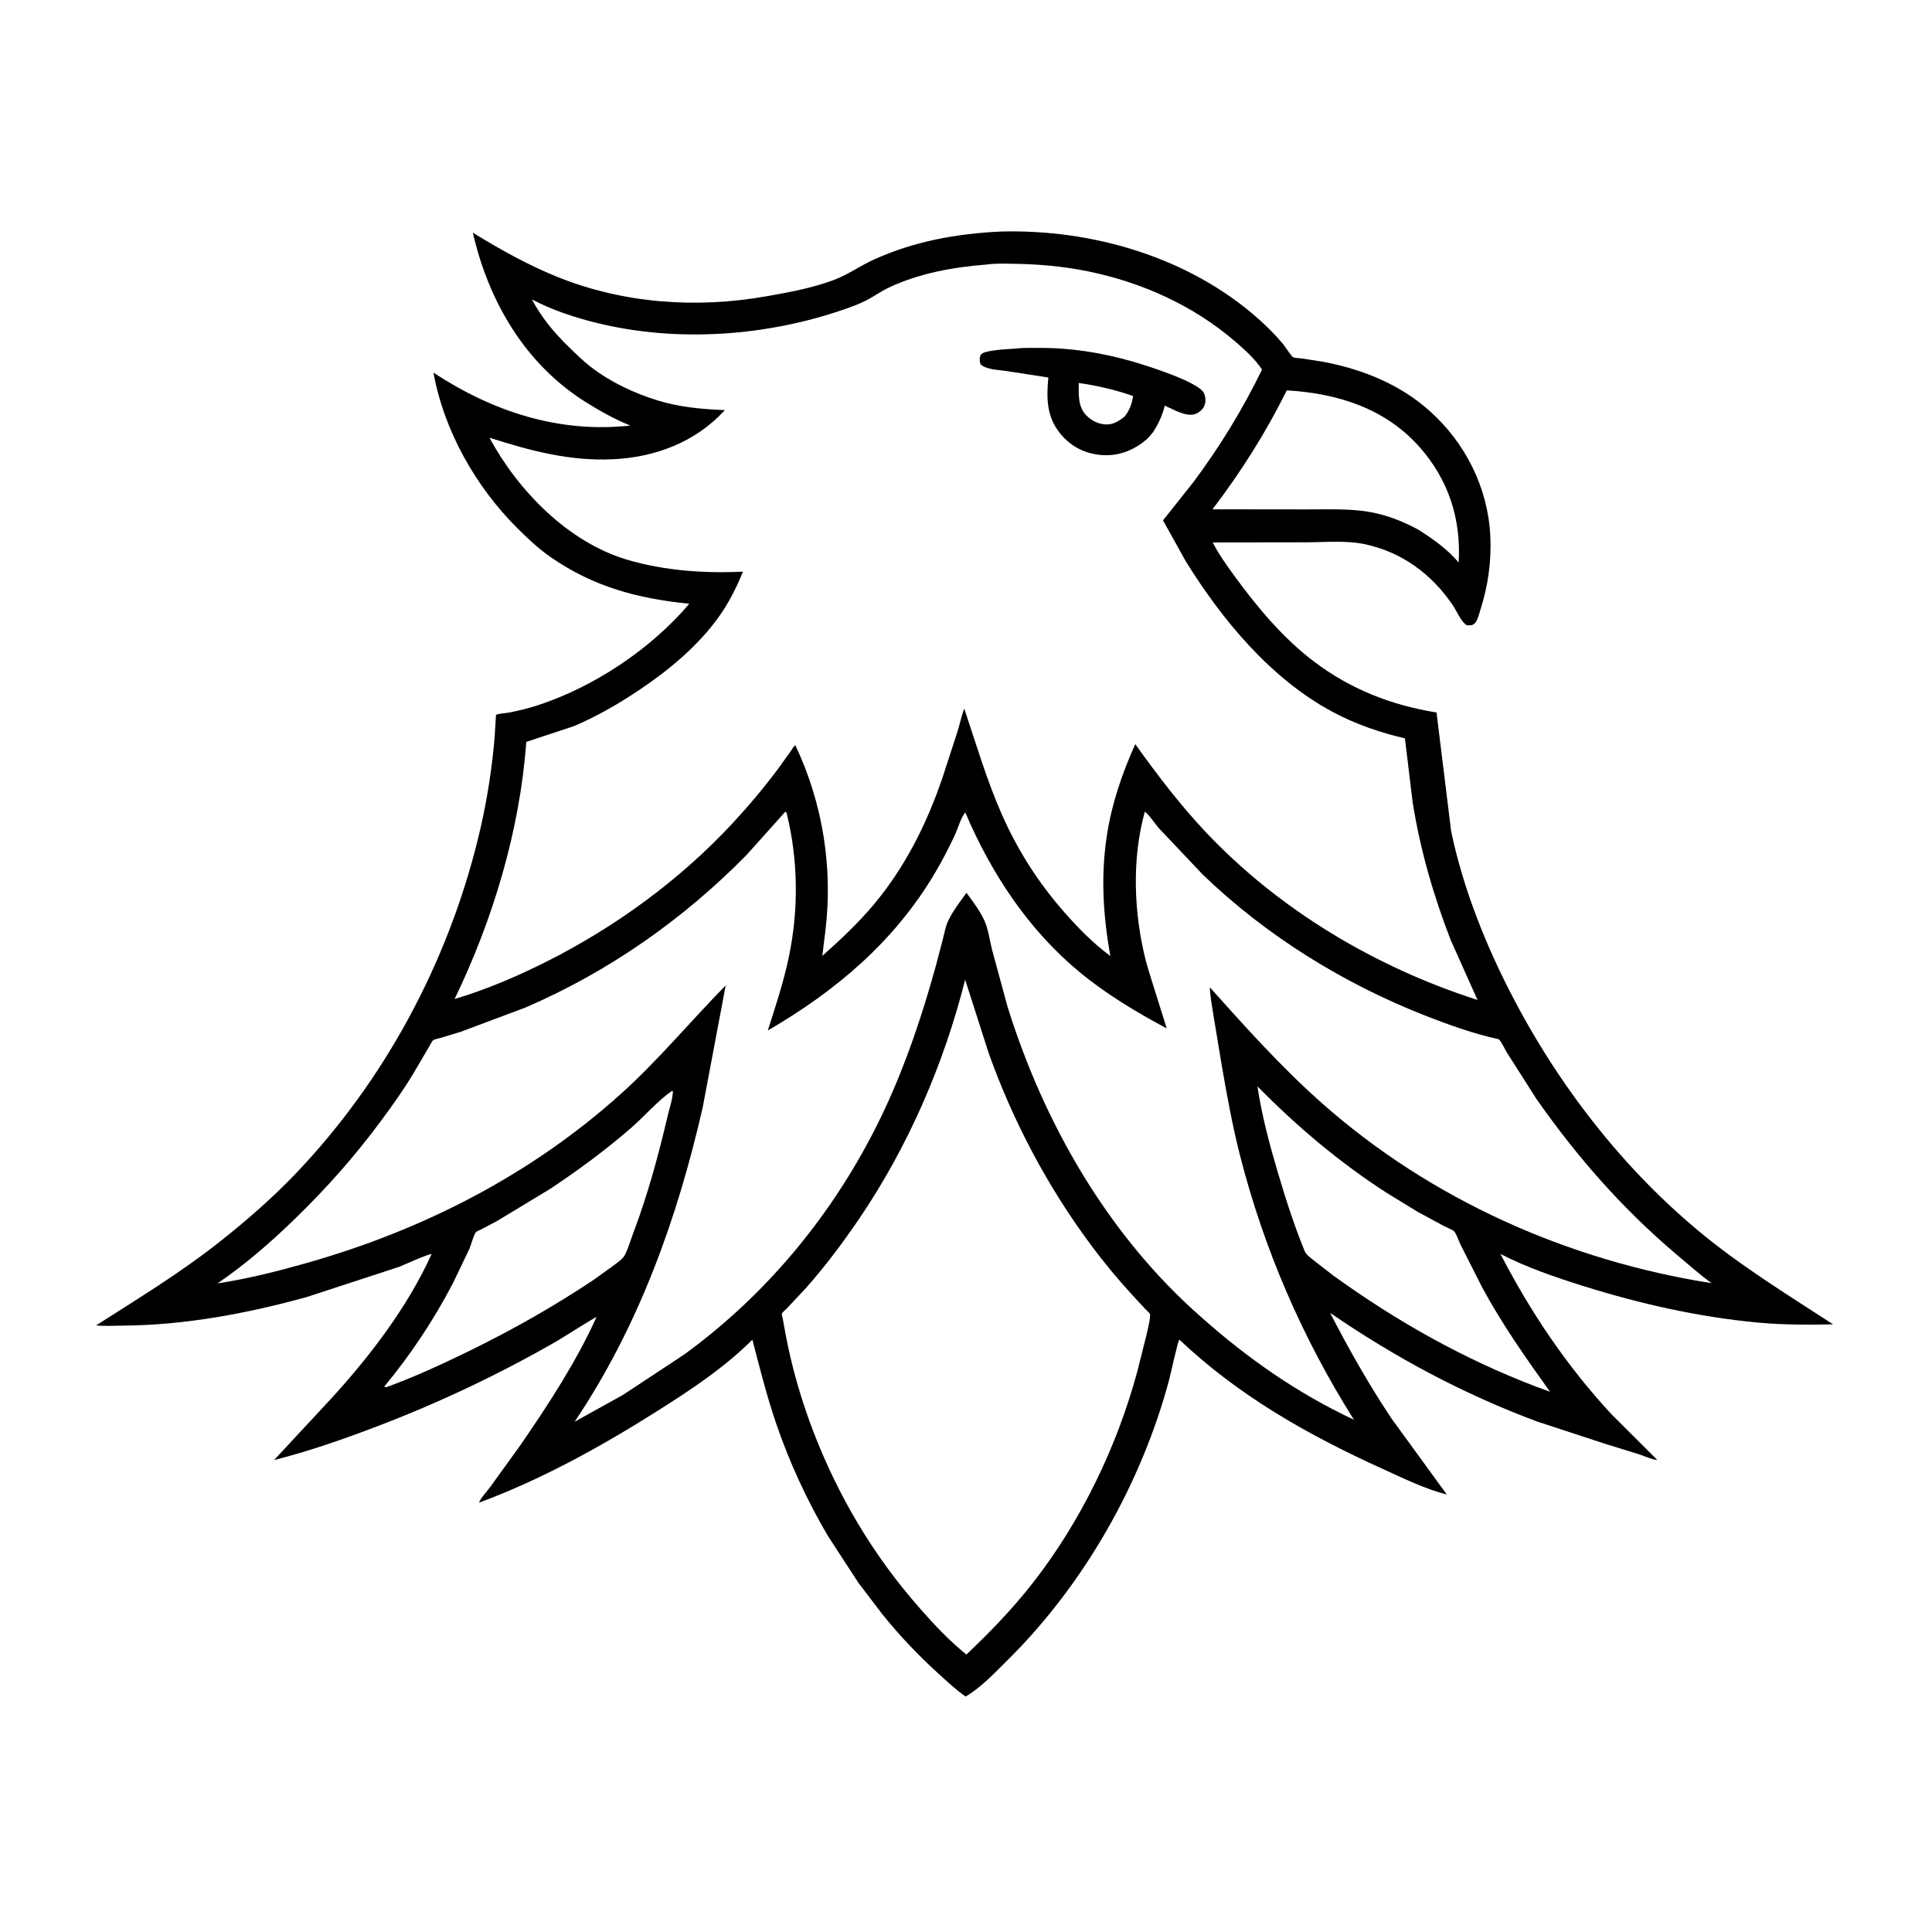
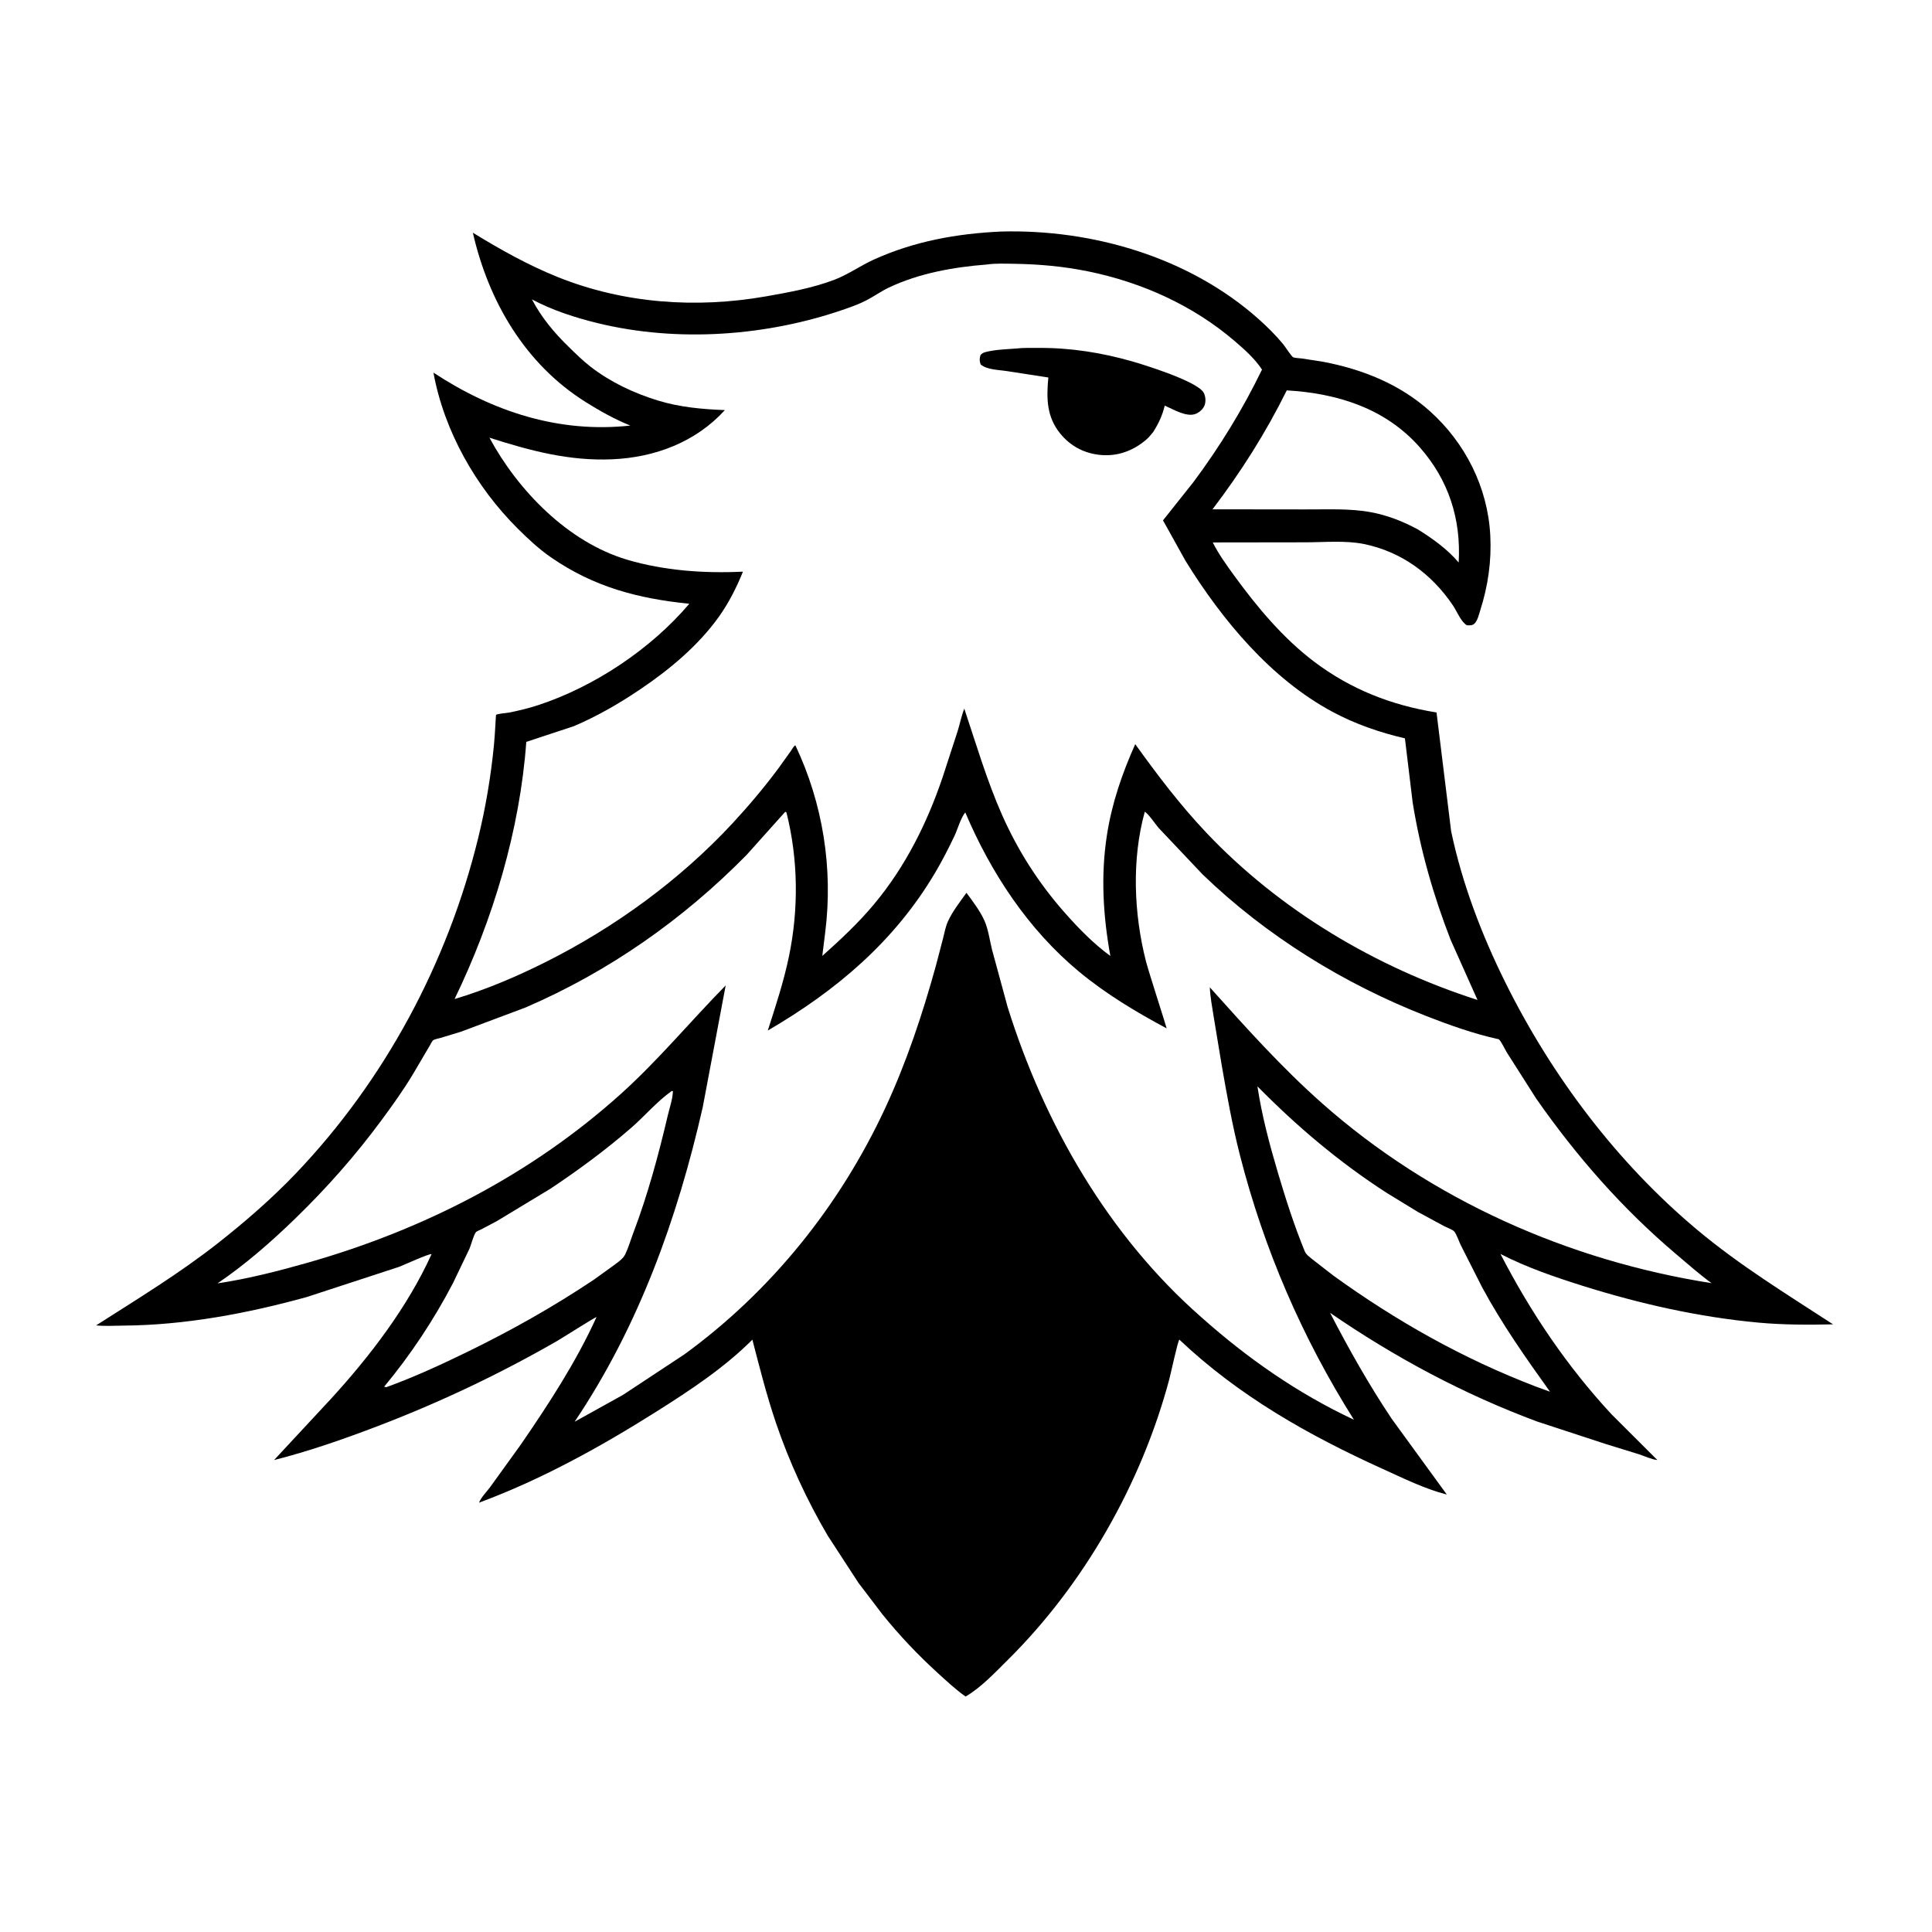
<svg xmlns="http://www.w3.org/2000/svg" version="1.1" style="display: block;" viewBox="0 0 2048 2048" width="1024" height="1024">
-   <path transform="translate(0,0)" fill="rgb(255,255,255)" d="M -0 -0 L 2048 0 L 2048 2048 L -0 2048 L -0 -0 z" />
  <path transform="translate(0,0)" fill="rgb(0,0,0)" d="M 1061.22 245.436 C 1158.28 242.846 1260.32 272.698 1333.69 337.8 C 1343.09 346.146 1352.3 355.239 1360.29 364.949 C 1362.04 367.071 1369.14 378.059 1370.84 378.737 C 1373.09 379.635 1377.56 379.652 1380.07 380.001 L 1402.92 383.565 C 1444.48 391.532 1483.8 407.23 1515.66 435.77 C 1553.36 469.538 1577.13 516.818 1579.76 567.5 C 1581.17 594.791 1577.41 620.995 1569.11 647 C 1567.78 651.17 1566.28 657.962 1563.03 661.005 C 1560.56 663.311 1558.11 662.83 1555 662.851 C 1548.83 659.393 1544.33 647.945 1540.24 641.868 C 1517.81 608.514 1485.54 584.835 1446 576.717 C 1426.62 572.739 1404.19 574.838 1384.33 574.872 L 1285.57 575.007 C 1291.75 587.241 1299.95 598.694 1307.99 609.755 C 1332.34 643.241 1359.97 676.438 1393.17 701.5 C 1431.88 730.727 1475.15 747.645 1522.78 755.252 L 1538.26 881.098 C 1549.95 936.693 1570.63 990.893 1595.84 1041.67 C 1644.93 1140.58 1713.99 1232.37 1798.85 1303.45 C 1844.16 1341.42 1893.76 1371.71 1943.13 1403.87 C 1916.61 1404.42 1890.26 1404.44 1863.83 1402.01 C 1800.97 1396.23 1738.12 1382.01 1678 1363.13 C 1648.58 1353.89 1617.93 1343.4 1590.55 1329.24 C 1622.44 1391.01 1661.08 1448.36 1708.45 1499.39 L 1756.9 1547.72 C 1750.72 1547.09 1743.22 1543.49 1737.22 1541.54 L 1702.06 1530.68 L 1629.5 1506.9 C 1551.3 1477.81 1478.61 1438.88 1409.92 1391.64 C 1429.82 1430.09 1451.09 1467.82 1475.15 1503.83 L 1533.68 1584.27 C 1510.41 1578.37 1487.23 1566.85 1465.4 1556.96 C 1386.72 1521.29 1313.3 1479.79 1250.16 1420.06 C 1248.55 1421.28 1241.06 1456.21 1239.5 1462.05 C 1210.17 1572.08 1149.43 1679.19 1068.47 1759.41 C 1055.2 1772.56 1039.77 1789.05 1023.57 1798.41 C 1012.97 1790.96 1003.3 1781.87 993.739 1773.16 C 972.737 1754.02 953.224 1733.37 935.371 1711.24 L 910.062 1677.99 L 877.427 1627.86 C 855.339 1590.24 836.661 1549.83 822.615 1508.52 C 812.722 1479.43 805.26 1449.83 797.551 1420.11 C 767.787 1449.88 731.538 1473.82 696.066 1496.2 C 636.525 1533.77 573.928 1568.41 507.785 1592.9 C 509.776 1587.48 516.024 1581.24 519.557 1576.4 L 552.082 1531.31 C 581.755 1488.1 610.595 1444.03 632.329 1396.15 C 631.128 1395.99 594.845 1419.03 590.478 1421.54 C 528.98 1456.89 465.123 1487.13 398.828 1512.35 C 363.334 1525.86 327.353 1538.38 290.519 1547.73 L 350.5 1483.18 C 392.04 1437.81 431.989 1385.69 457.477 1329.43 C 454.477 1328.84 428.302 1340.9 423.204 1342.85 L 325.24 1374.89 C 262.339 1392.28 196.025 1404.75 130.628 1405.2 C 121.221 1405.26 111.196 1405.95 101.869 1404.97 C 145.597 1377.03 190.31 1349.81 231.14 1317.7 C 260.137 1294.9 288.531 1270.22 313.993 1243.5 C 408.045 1144.8 474.408 1020.85 506.82 888.656 C 514.795 856.132 520.281 823.494 523.573 790.171 C 524.842 777.322 525.608 757.917 525.836 757.773 C 528.053 756.371 537.157 755.901 540.196 755.272 C 550.336 753.174 560.426 750.766 570.272 747.545 C 629.891 728.04 690.047 687.952 730.683 640.021 C 676.214 634.49 629.552 622.258 583.945 590.74 C 571.256 581.971 559.772 571.206 548.847 560.347 C 504.349 516.122 470.772 456.909 459.459 394.992 C 522.301 436.323 592.439 459.381 668.156 451.127 C 651.554 444.386 635.802 435.609 620.648 426.08 C 556.42 385.69 517.842 319.295 501.246 246.679 C 530.078 264.368 560.159 281.26 591.623 293.846 C 661.588 321.833 738.132 327.12 812 314.154 C 836.02 309.938 861.14 305.343 884.049 296.736 C 898.739 291.217 911.934 281.656 926.278 275.167 C 969.423 255.647 1014.27 247.618 1061.22 245.436 z" />
  <path transform="translate(0,0)" fill="rgb(255,255,255)" d="M 1364.03 413.812 C 1417.58 416.921 1468.47 432.776 1504.87 473.994 C 1535.58 508.759 1548.9 550.163 1546.26 596.263 C 1534.2 582.088 1518.77 571.055 1503.1 561.26 C 1487.16 552.668 1470.91 546.226 1453.03 542.927 C 1430.63 538.792 1406.51 540.137 1383.79 539.996 L 1285.32 539.888 C 1315.65 499.997 1341.78 458.747 1364.03 413.812 z" />
  <path transform="translate(0,0)" fill="rgb(255,255,255)" d="M 712.072 1156.5 L 713.329 1156.71 C 713.049 1165.13 709.781 1174.33 707.838 1182.6 C 697.996 1224.52 686.682 1266.44 671.403 1306.74 C 668.571 1314.21 666.205 1322.52 662.743 1329.68 C 660.386 1334.55 654.812 1338.14 650.595 1341.31 L 629.68 1356.41 C 586.548 1385.24 542.512 1410.04 495.915 1432.79 C 467.96 1446.43 438.674 1459.93 409.414 1470.5 L 407.242 1469.95 C 435.293 1436.14 459.788 1399.21 480.114 1360.29 L 497.721 1323.54 C 499.561 1319.29 501.915 1309.23 504.586 1306.04 C 505.331 1305.16 509.222 1303.66 510.355 1303.07 L 527.15 1294.14 L 583.422 1260.12 C 613.094 1240.35 642.153 1218.98 669.074 1195.56 C 683.4 1183.09 696.616 1167.39 712.072 1156.5 z" />
  <path transform="translate(0,0)" fill="rgb(255,255,255)" d="M 1332.92 1151.55 C 1374.66 1194.01 1420.1 1232.4 1470.21 1264.66 L 1502.96 1284.68 L 1531.37 1300.04 C 1533.77 1301.31 1539.5 1303.35 1541.3 1305.14 C 1543.78 1307.6 1546.65 1316.17 1548.32 1319.59 L 1571.23 1364.81 C 1592.33 1403.84 1617.3 1439.3 1643.07 1475.28 L 1628.22 1469.88 C 1550.99 1440.36 1480.21 1400.45 1413.26 1352.08 L 1391.07 1334.83 C 1388.1 1332.38 1384.52 1329.9 1383.02 1326.24 C 1371.94 1299.2 1363.02 1271.39 1354.72 1243.4 C 1345.8 1213.31 1337.6 1182.61 1332.92 1151.55 z" />
-   <path transform="translate(0,0)" fill="rgb(255,255,255)" d="M 1023.1 1038.53 L 1048.22 1116.86 C 1074.17 1189.37 1110.49 1257.82 1156.38 1319.67 C 1170 1338.02 1184.57 1355.64 1200.03 1372.47 L 1214.46 1388.08 C 1215.61 1389.32 1218.61 1391.75 1219.13 1393.1 C 1219.17 1393.21 1219.15 1394.94 1219.13 1395.23 C 1218.75 1401.27 1216.97 1407.72 1215.69 1413.63 L 1205.6 1453.83 C 1183.94 1533.73 1146.06 1612.29 1095.07 1677.67 C 1073.48 1705.35 1049.8 1729.81 1024.41 1753.9 C 1006.81 1739.7 990.737 1722.7 975.817 1705.75 C 951.201 1677.79 929.429 1648.33 910.265 1616.37 C 873.505 1555.06 845.875 1484.58 832.739 1414.23 L 829.652 1397.43 C 829.502 1396.6 828.578 1393.25 828.755 1392.49 C 828.94 1391.69 833.162 1387.91 833.906 1387.14 L 854.21 1365.51 C 874.637 1342.48 893.188 1317.74 910.5 1292.3 C 962.489 1215.92 1000.53 1128.1 1023.1 1038.53 z" />
  <path transform="translate(0,0)" fill="rgb(255,255,255)" d="M 832.416 860.5 L 833.678 861.208 C 846.163 911.002 846.728 963.66 836.326 1013.83 C 830.806 1040.45 822.215 1066.56 813.887 1092.42 C 886.421 1050.12 947.989 998.217 991.213 925.231 C 998.759 912.489 1005.48 899.389 1011.82 886.01 C 1015.26 878.756 1018.35 867.136 1023.22 861.177 C 1050.42 925.232 1089.89 985.298 1143.84 1030.01 C 1172.52 1053.78 1203.98 1072.57 1236.71 1090.14 C 1236.88 1089.68 1217.59 1030.07 1214.76 1019 C 1201.9 968.642 1199.52 911.087 1213.5 860.567 C 1216.78 861.839 1225.18 874.175 1227.98 877.422 L 1274.82 926.935 C 1342.38 992.113 1424.45 1042.82 1511.76 1076.98 C 1536.15 1086.52 1562.08 1095.76 1587.65 1101.41 C 1588.01 1101.49 1588.43 1101.43 1588.73 1101.64 C 1591.07 1103.26 1595.49 1112.7 1597.33 1115.69 L 1628.55 1164.72 C 1671.19 1225.77 1719.88 1281.36 1776.84 1329.5 C 1789.16 1339.91 1801.27 1350.71 1814.32 1360.2 C 1662.56 1336.39 1517.03 1271.8 1401.62 1169.68 C 1358.48 1131.5 1320.83 1089.39 1282.45 1046.6 C 1282.92 1057.09 1284.99 1067.72 1286.61 1078.09 L 1294.95 1128.5 C 1300.56 1160.79 1306.31 1193.01 1314.44 1224.78 C 1339.86 1324.22 1380.48 1418.22 1435.21 1504.99 C 1375.43 1476.95 1322.54 1440 1273.34 1396.21 C 1174.84 1309.81 1106.9 1191.6 1068.1 1067.39 L 1051.58 1006.66 C 1049.15 996.929 1047.67 985.154 1043.6 976.066 C 1038.84 965.453 1031.33 955.719 1024.49 946.398 C 1017.65 955.954 1009.88 965.819 1004.94 976.502 C 1002.36 982.078 1001.2 988.657 999.705 994.594 L 992.124 1023.56 C 977.935 1075.01 960.874 1126.24 938.346 1174.67 C 890.253 1278.05 817.725 1368.48 725.399 1435.74 L 660.382 1478.64 L 609.132 1507.09 C 677.055 1406 718.034 1291.78 744.926 1173.72 L 769.261 1044.59 C 731.887 1082.62 698.021 1123.65 658.307 1159.43 C 563.182 1245.11 448.972 1303.54 326.283 1338.49 C 295.141 1347.36 262.622 1355.66 230.597 1360.41 C 260.14 1340.38 287.686 1316.26 313.25 1291.43 C 346.601 1259.04 376.824 1224.83 404.44 1187.4 C 416.16 1171.52 427.537 1155.66 437.708 1138.72 L 455.402 1108.66 C 456.18 1107.41 458.027 1103.52 459.132 1102.72 C 460.711 1101.58 464.968 1100.83 467.034 1100.22 L 488.631 1093.66 L 556.985 1068.03 C 645.278 1030.01 724.011 974.756 791.336 906.355 L 832.416 860.5 z" />
  <path transform="translate(0,0)" fill="rgb(255,255,255)" d="M 1045.93 280.414 C 1055.18 279.026 1065.7 279.515 1075.04 279.641 C 1101.31 279.994 1127.52 282.388 1153.29 287.635 C 1210.32 299.249 1264.96 323.831 1309.21 361.883 C 1319.55 370.774 1330.21 380.348 1337.79 391.763 C 1317.4 433.815 1292.86 473.824 1264.91 511.263 L 1232.83 551.596 L 1256.67 594.463 C 1295.16 656.818 1347.17 719.678 1412.76 754.719 C 1437.06 767.699 1462.54 776.415 1489.28 782.699 L 1497.44 850.323 C 1505.34 900.087 1519.48 949.474 1537.79 996.407 L 1566.22 1060 C 1458.38 1025.39 1356.67 965.037 1278.63 882.546 C 1250.93 853.259 1226.87 821.518 1203.4 788.826 C 1189.48 819.936 1178.67 851.319 1173.41 885.117 C 1166.72 928.137 1169.31 970.723 1177.02 1013.36 C 1159.12 1000.37 1142.58 983.314 1127.99 966.722 C 1100.69 935.681 1078.81 901.354 1062.1 863.57 C 1046.02 827.18 1034.78 788.86 1022.19 751.194 C 1019.21 758.713 1017.55 767.247 1015.14 775.038 L 999.163 824.076 C 982.632 872.809 959.644 918.886 926.488 958.547 C 909.719 978.607 891.14 995.947 871.673 1013.32 L 874.767 988.236 C 883.27 920.644 872.296 851.63 843.118 790.037 C 841.47 790.756 839.482 794.446 838.365 796.032 L 825.364 814.195 C 810.188 834.602 793.813 854.077 776.518 872.719 C 720.622 932.968 651.545 983.226 578.135 1019.95 C 547.058 1035.49 515.178 1049.05 481.868 1059.02 C 522.62 974.894 551.12 879.845 557.889 786.427 L 608.256 769.799 C 633.032 759.232 656.021 745.968 678.31 730.954 C 709.587 709.887 740.19 684.468 762.192 653.577 C 772.609 638.951 780.866 622.587 787.56 605.968 C 746.646 607.944 703.963 604.986 664.573 593.25 C 602.105 574.638 549.183 520.175 518.815 463.985 C 561.959 477.752 603.2 488.861 649.069 486.863 C 694.462 484.886 737.494 468.605 768.394 434.731 C 744.399 433.809 720.291 431.635 697.236 424.523 C 672.004 416.739 647.267 405.144 626.283 388.946 C 617.998 382.551 610.429 375.052 602.931 367.762 C 587.359 352.622 574.057 336.661 563.88 317.369 C 585.662 328.93 609.642 336.707 633.521 342.534 C 718.611 363.296 813.409 356.38 895.861 327.584 C 903.57 324.892 911.424 322.014 918.671 318.223 C 926.656 314.045 933.963 308.777 942.127 304.885 C 974.05 289.668 1010.93 283.1 1045.93 280.414 z" />
  <path transform="translate(0,0)" fill="rgb(0,0,0)" d="M 1077.51 369.411 C 1085.1 368.526 1093.27 368.876 1100.92 368.819 C 1134.63 368.566 1167.16 373.753 1199.59 382.919 C 1212.54 386.579 1269.97 404.373 1276.08 416.5 C 1277.94 420.199 1278.38 425.379 1277.02 429.305 C 1275.59 433.444 1271.65 436.962 1267.68 438.628 C 1257.97 442.706 1243.61 433.804 1234.69 429.971 C 1232.06 440.552 1228.34 448.557 1222.57 457.773 L 1222.43 457.949 C 1220 461.018 1217.57 463.951 1214.56 466.48 C 1200.99 477.875 1184.84 483.875 1167 482.305 C 1149.67 480.78 1134.99 473.156 1124.02 459.74 C 1109.29 441.726 1109.22 422.129 1111.29 400.155 L 1066.69 393.281 C 1058.4 392.018 1045.85 391.932 1039.5 386.262 C 1038.2 382.448 1038.23 380.367 1039.33 376.5 C 1040.98 374.549 1042.28 373.837 1044.77 373.194 C 1055.11 370.524 1066.87 370.257 1077.51 369.411 z" />
-   <path transform="translate(0,0)" fill="rgb(255,255,255)" d="M 1143.5 405.963 C 1162.58 408.655 1183.07 413.387 1201.22 419.856 C 1199.55 428.718 1197.63 434.518 1192.1 441.61 C 1186.28 446.135 1180.75 449.968 1173 449.939 C 1165 449.909 1157.42 446.179 1151.84 440.613 C 1142.41 431.219 1143.51 418.294 1143.5 405.963 z" />
</svg>